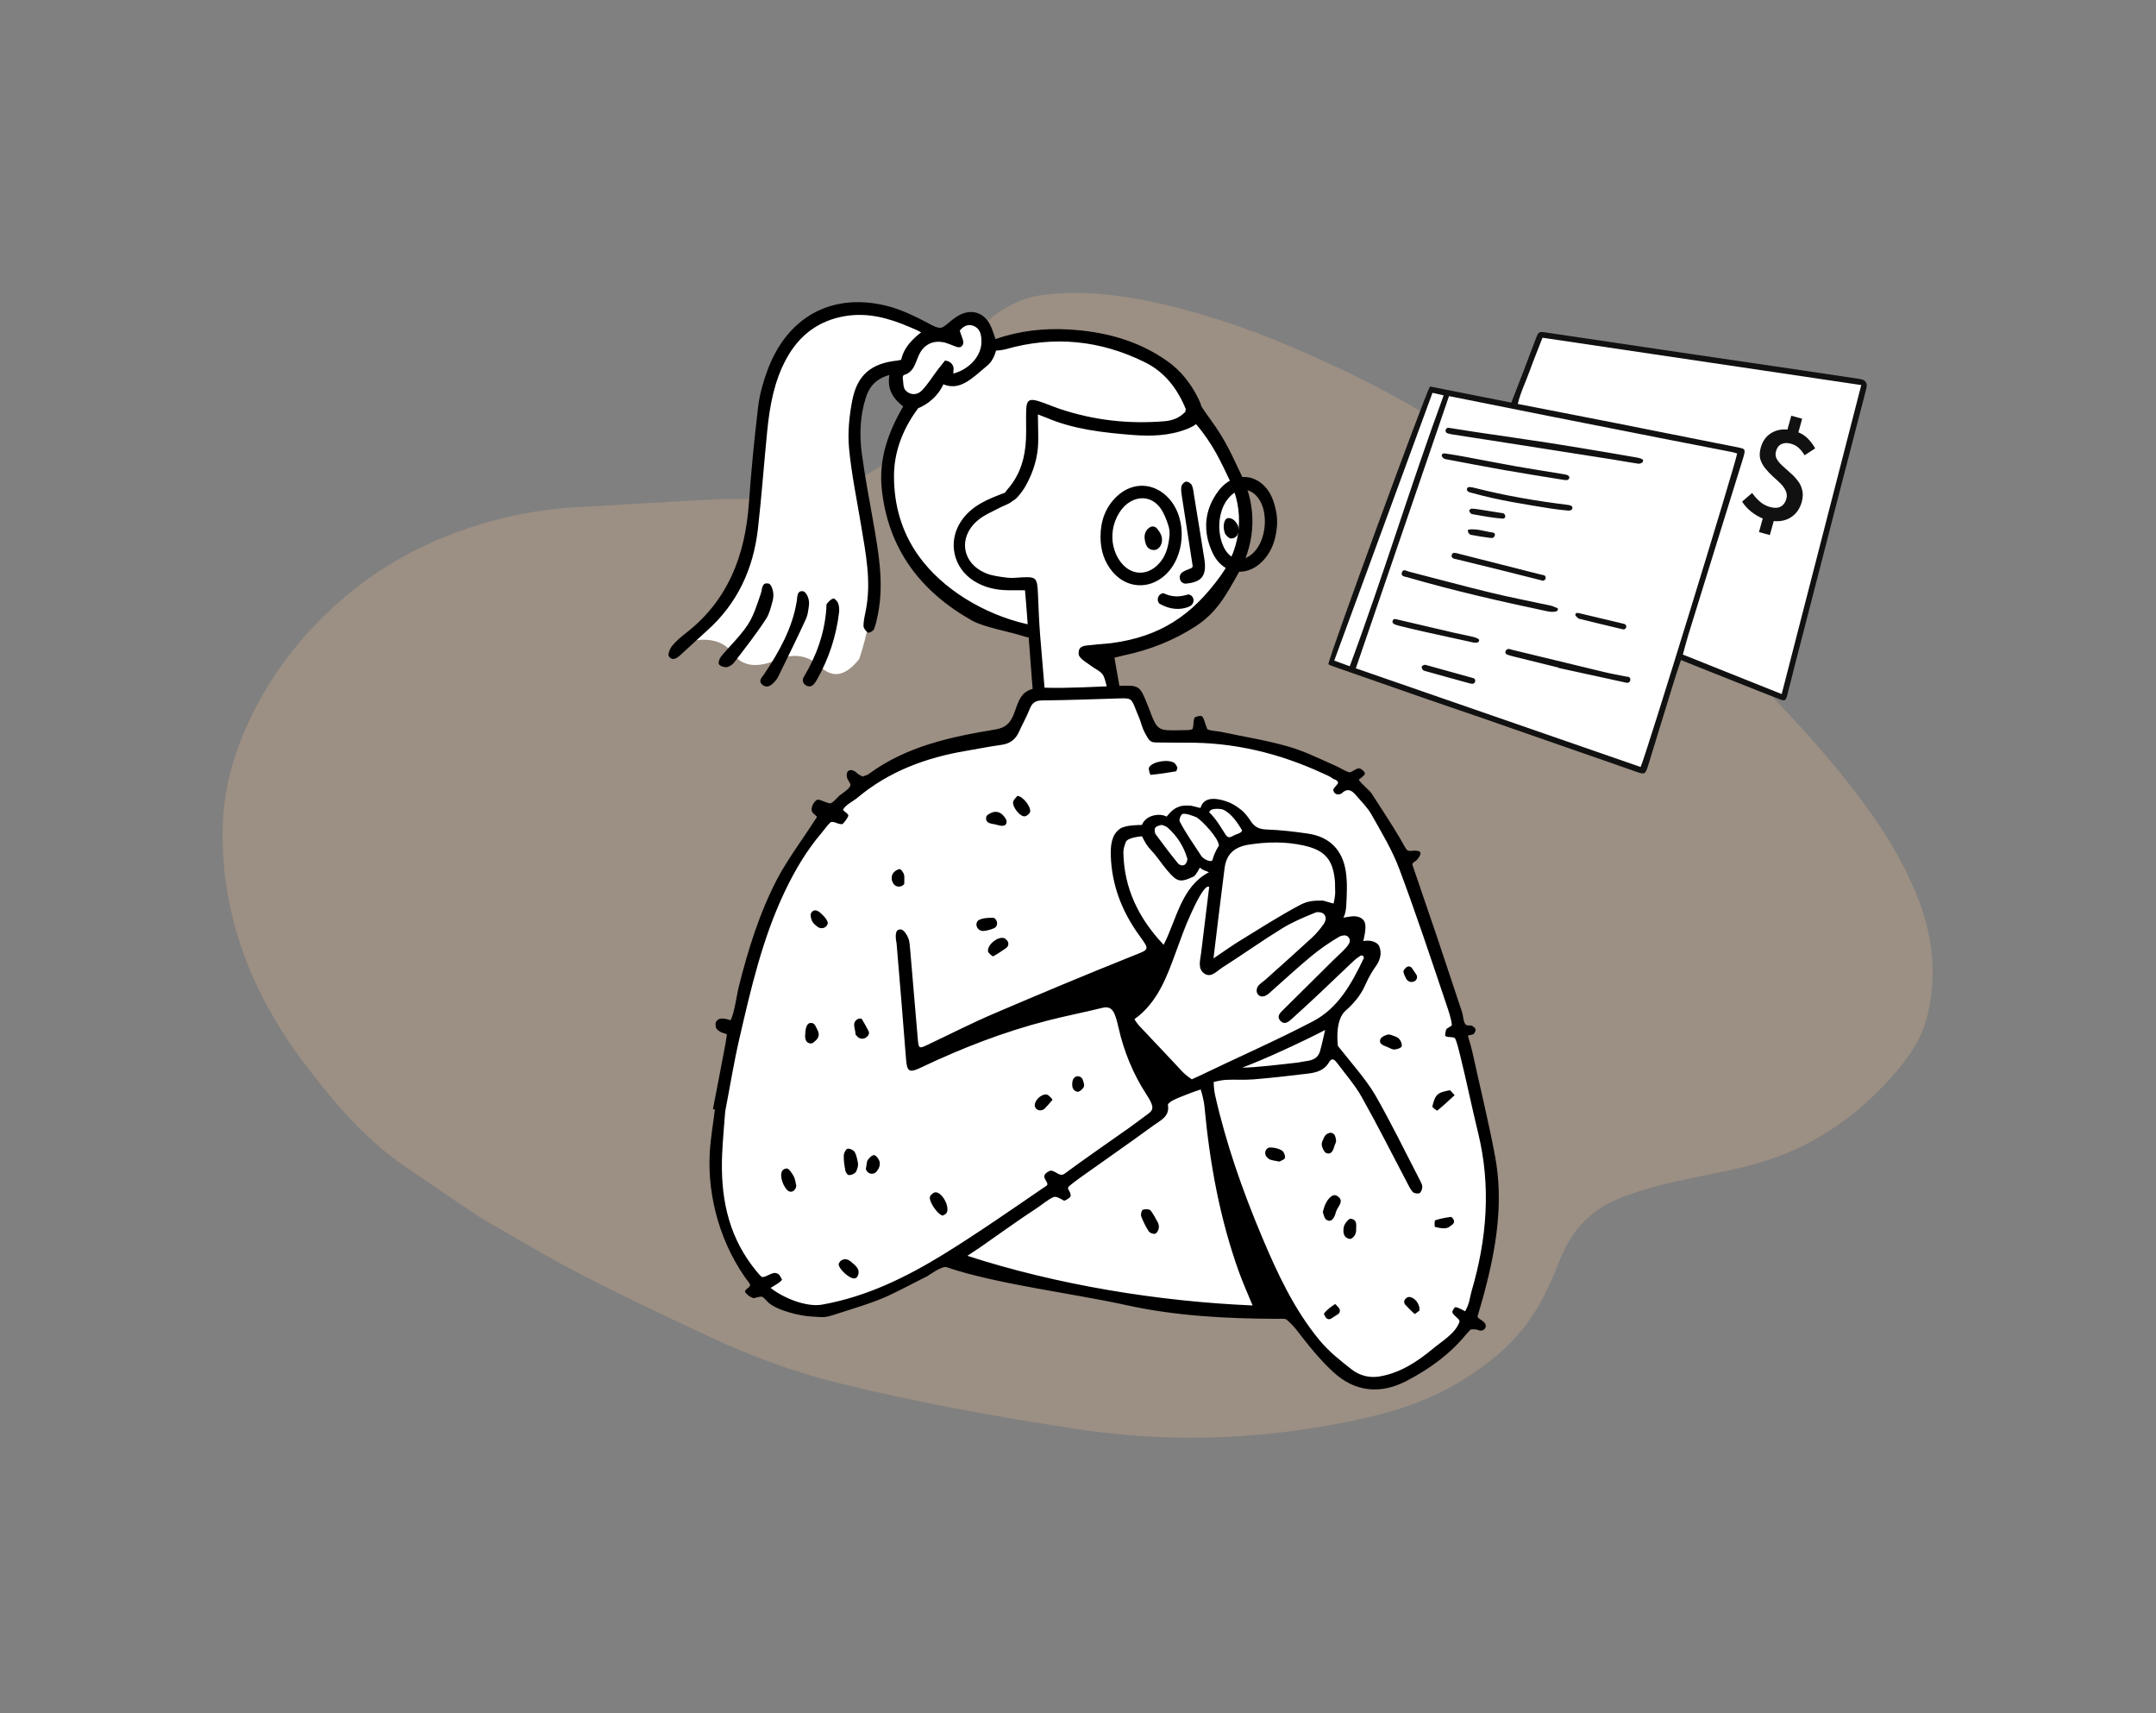
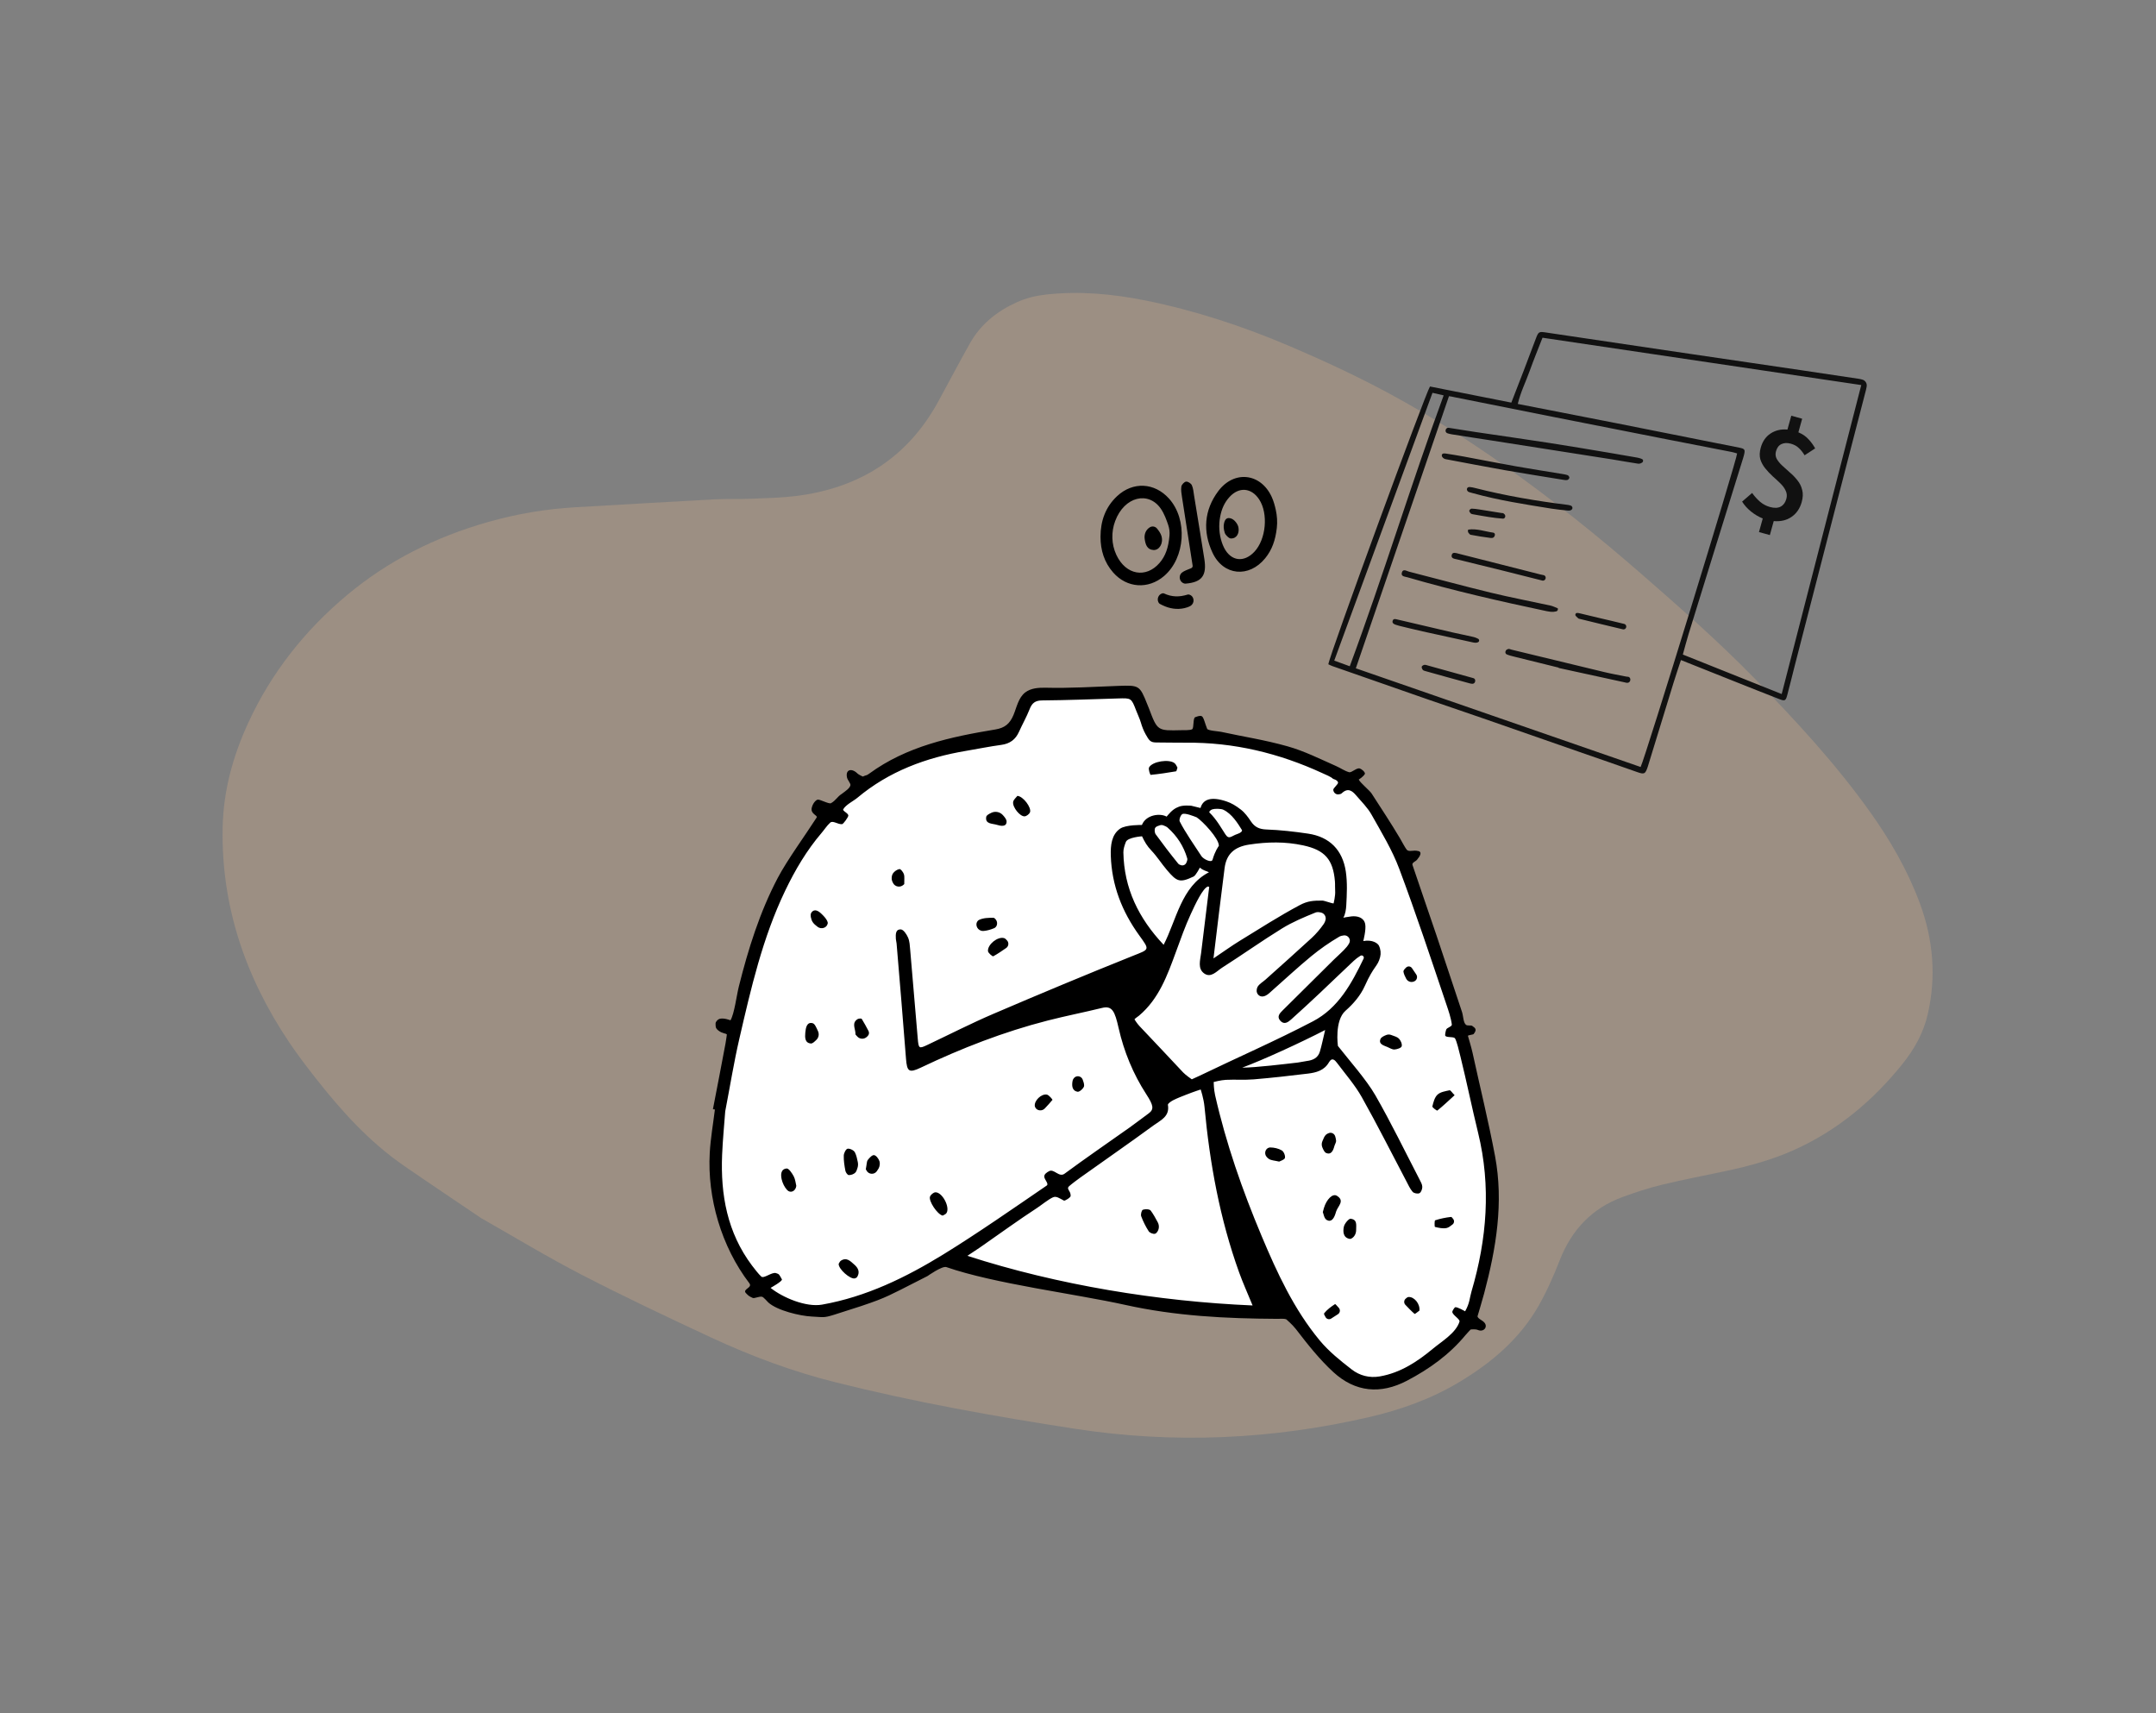
<svg xmlns="http://www.w3.org/2000/svg" width="214" height="170" viewBox="0 0 214 170" fill="none">
  <rect x="0" y="0" width="214" height="170" fill="#808080" stroke="none" />
  <mask id="mask0_85_815" style="mask-type:alpha" maskUnits="userSpaceOnUse" x="17" y="24" width="180" height="122">
    <rect x="196.326" y="145.664" width="178.652" height="121.553" transform="rotate(180 196.326 145.664)" fill="white" />
  </mask>
  <g mask="url(#mask0_85_815)">
    <path opacity="0.24" fill-rule="evenodd" clip-rule="evenodd" d="M47.75 120.884C45.157 119.127 42.614 117.429 40.097 115.693C36.658 113.32 33.905 110.271 31.357 107.032C30.436 105.862 29.532 104.673 28.703 103.441C24.298 96.885 21.941 89.803 22.1 82.099C22.176 78.427 23.141 74.99 24.645 71.724C26.935 66.749 30.283 62.536 34.469 59.038C38.523 55.648 43.228 53.287 48.424 51.811C51.259 51.006 54.15 50.509 57.123 50.341C61.698 50.082 66.27 49.803 70.847 49.559C72.102 49.492 73.37 49.544 74.627 49.493C76.093 49.435 77.569 49.403 79.016 49.223C85.378 48.432 90.121 45.349 93.123 39.861C94.18 37.929 95.199 35.977 96.281 34.06C97.339 32.184 98.95 30.889 100.931 29.994C101.855 29.576 102.822 29.344 103.839 29.231C107.139 28.865 110.433 29.163 113.718 29.825C118.638 30.818 123.398 32.385 128.042 34.365C131.383 35.79 134.675 37.32 137.878 39.047C141.868 41.198 145.684 43.63 149.381 46.248C154.051 49.555 158.514 53.123 162.826 56.877C166.696 60.247 170.548 63.639 174.133 67.305C178.229 71.493 182.199 75.79 185.597 80.549C187.616 83.379 189.339 86.358 190.541 89.591C191.907 93.262 192.197 96.946 191.342 100.664C190.914 102.525 190.003 104.134 188.839 105.585C185.919 109.22 182.412 112.176 178.064 114.13C175.934 115.087 173.683 115.705 171.384 116.198C169.235 116.658 167.071 117.066 164.938 117.582C163.616 117.901 162.321 118.33 161.05 118.795C157.969 119.925 155.975 122.097 154.806 125.092C154.206 126.63 153.534 128.154 152.721 129.583C150.843 132.883 148.017 135.271 144.757 137.211C142.017 138.842 139.03 139.912 135.89 140.638C126.328 142.849 116.598 143.318 106.692 141.793C98.711 140.565 90.755 139.144 82.886 137.17C78.662 136.111 74.577 134.592 70.614 132.749C66.298 130.742 61.989 128.707 57.758 126.522C54.341 124.757 51.043 122.751 47.75 120.884Z" fill="#F9C08F" />
  </g>
  <g clip-path="url(#clip0_85_815)">
-     <path fill-rule="evenodd" clip-rule="evenodd" d="M86.005 30.595C90.122 30.957 93.139 32.103 95.055 34.032L94.661 32.26L94.865 32.174C96.265 31.592 97.115 31.457 97.415 31.769C97.729 32.096 98.075 33.071 98.453 34.692C101.516 33.505 103.817 32.987 105.355 33.139L105.67 33.172C108.284 33.462 115.328 34.587 117.034 37.529C117.822 38.887 118.319 39.935 118.527 40.673C122.545 44.679 124.115 49.397 123.237 54.828C122.432 59.811 118.124 62.975 110.314 64.319L110.076 64.359L110.674 70.908C111.007 71.548 111.197 72.287 111.197 73.075C111.197 75.509 109.378 77.483 107.133 77.483C104.889 77.483 103.069 75.509 103.069 73.075C103.069 72.396 103.211 71.753 103.463 71.178L103.432 70.157C103.327 66.819 103.191 64.144 103.025 62.132L102.455 62.883L102.065 62.769C96.785 61.208 93.505 59.477 92.227 57.577L92.002 57.236C90.014 54.251 86.043 49.41 90.107 40.254C88.903 38.619 88.598 37.325 89.194 36.375C87.527 36.432 86.464 36.903 86.005 37.787L85.963 37.869C85.285 39.232 84.389 42.484 85.956 50.104L86.005 50.341C87.117 55.64 86.877 60.659 85.286 65.398C83.983 67.049 82.738 67.339 81.552 66.267L81.493 66.212C80.289 65.076 78.9 64.805 77.326 65.398C75.243 66.333 73.731 66.174 72.79 64.921L72.74 64.854C71.803 63.54 70.208 63.174 67.958 63.755L68.382 63.337C71.664 60.083 73.553 57.825 74.049 56.564C74.823 54.593 75.64 37.666 76.763 36.375C77.887 35.084 79.829 30.052 86.005 30.595Z" fill="white" />
-     <path fill-rule="evenodd" clip-rule="evenodd" d="M87.939 30.333C89.4 30.686 90.8 31.387 92.157 32.07C93.369 32.679 93.319 32.758 94.337 31.891C94.646 31.628 94.985 31.377 95.349 31.208C96.556 30.652 97.698 31.069 98.302 32.279C98.503 32.682 98.622 33.127 98.815 33.652C101.203 32.816 103.62 32.56 106.071 32.698C109.585 32.895 112.901 33.756 115.844 35.822C117.223 36.791 118.221 38.084 118.956 39.58C119.091 39.854 119.191 40.107 119.254 40.341C119.484 40.696 119.769 41.115 120.135 41.613C121.704 43.75 122.315 45.271 123.3 47.319C124.7 50.227 124.7 53.691 122.976 56.777C121.721 59.024 120.792 60.789 118.654 62.168C116.486 63.568 114.122 64.493 111.609 65.029C111.319 65.091 111.032 65.168 110.618 65.269C110.885 66.791 111.141 68.252 111.396 69.713C111.502 70.323 111.609 70.933 111.708 71.545C111.789 72.048 111.994 72.724 111.34 72.857C110.732 73.007 110.605 72.155 110.473 71.41C110.204 69.891 110.32 70.016 110.021 68.802C109.558 66.923 109.603 66.919 108.806 66.412C108.622 66.33 108.071 65.911 107.683 65.648C107.502 65.526 107.337 65.383 107.2 65.212C107.085 65.069 107.051 64.977 107.066 64.722C107.106 63.993 107.865 64.082 108.397 64.009C109.052 63.919 109.717 63.906 110.372 63.818C115.121 63.175 118.277 61.122 121.145 57.155C123.342 54.116 123.473 50.597 122.056 47.662C121.215 45.919 120.438 44.11 118.716 42.093C118.476 42.277 118.164 42.441 117.779 42.589C116.032 43.263 114.188 43.31 112.352 43.161C109.457 42.926 106.57 42.612 103.852 41.449C103.68 41.376 103.852 41.449 103.019 41.129C103.019 42.011 103.069 43.069 103.051 43.879C103.015 45.41 102.568 46.828 101.841 48.156C101.62 48.558 101.344 48.941 101.037 49.279C100.877 49.457 100.683 49.648 100.473 49.735C100.455 49.757 100.435 49.776 100.414 49.792C100.055 50.063 99.594 50.19 99.191 50.407C98.475 50.792 97.693 51.103 97.078 51.616C95.057 53.305 95.466 55.925 97.892 56.901C98.539 57.162 99.269 57.237 99.97 57.328C100.418 57.386 100.883 57.33 101.34 57.303C102.845 57.214 102.955 57.322 103.023 58.898C103.084 60.289 103.133 61.682 103.243 63.07C103.476 66 103.738 68.928 104.005 71.855C104.031 72.132 104.098 72.413 104.036 72.691C103.921 73.203 103.196 73.218 103.024 72.722C102.9 72.364 102.795 72.033 102.766 71.695C102.53 68.886 102.317 66.076 102.106 63.266C101.921 63.244 101.732 63.185 101.572 63.133C100.221 62.685 97.695 62.268 96.467 61.577C91.405 58.724 88.15 54.512 87.523 48.522C87.215 45.583 88.137 42.913 89.653 40.336C88.7 39.602 88.029 38.689 88.281 37.214C86.883 37.611 86.267 38.42 85.93 39.494C85.362 41.301 85.296 43.168 85.543 45.019C85.85 47.32 86.294 49.603 86.692 51.891C87.215 54.897 87.754 57.903 87.141 60.965C87.041 61.468 86.938 61.979 86.746 62.449C86.675 62.625 86.26 62.843 86.155 62.779C85.943 62.651 85.709 62.345 85.709 62.112C85.709 61.603 85.835 61.09 85.936 60.585C86.506 57.723 85.932 54.929 85.469 52.127C85.049 49.581 84.513 47.046 84.274 44.482C84.129 42.916 84.293 41.274 84.597 39.722C85.094 37.19 86.503 36.059 89.03 35.789C89.18 35.773 89.328 35.729 89.449 35.705C89.602 35.06 89.926 34.129 91.427 32.987C91.165 32.82 90.629 32.598 90.277 32.448C88.237 31.575 86.153 30.992 83.896 31.368C81.24 31.811 79.321 33.269 78.04 35.629C76.835 37.848 76.401 40.287 76.154 42.765C75.83 46.003 75.598 49.251 75.23 52.483C74.774 56.476 73.182 59.918 70.157 62.606C69.275 63.389 68.425 64.209 67.549 64.998C67.197 65.314 66.74 65.645 66.389 65.129C66.262 64.942 66.487 64.376 66.704 64.11C67.09 63.638 67.566 63.227 68.05 62.853C72.258 59.604 73.966 55.128 74.334 49.942C74.561 46.749 74.871 43.559 75.249 40.381C75.395 39.164 75.738 37.946 76.161 36.792C78.111 31.473 82.519 29.024 87.939 30.333ZM79.719 58.68C79.838 58.699 79.942 58.81 80.037 58.952C80.266 59.296 80.346 59.722 80.288 60.133C80.219 60.625 80.172 61.042 80.007 61.404C79.114 63.36 78.155 65.284 77.211 67.216C77.122 67.396 76.98 67.555 76.843 67.705C76.504 68.077 76.073 68.318 75.652 67.939C75.232 67.561 75.626 67.24 75.855 66.895C77.337 64.671 78.65 62.362 79.085 59.657C79.157 59.212 79.09 58.581 79.719 58.68ZM83.19 59.861C83.292 60.141 83.319 60.475 83.283 60.774C83.001 63.159 82.257 65.394 81.077 67.473C80.986 67.633 80.887 67.785 80.766 67.915C80.272 68.448 79.406 67.817 79.777 67.189C79.779 67.187 79.78 67.184 79.782 67.181C81.044 65.079 81.855 62.83 82.023 60.36C82.033 60.206 81.998 60.006 82.079 59.91C82.255 59.699 82.472 59.466 82.714 59.397C82.828 59.365 83.118 59.662 83.19 59.861ZM76.309 57.922C76.422 57.949 76.511 58.082 76.59 58.254C76.788 58.686 76.811 59.179 76.687 59.639C76.51 60.295 76.367 60.91 76.046 61.406C75.076 62.907 73.962 64.313 72.878 65.736C72.706 65.961 72.399 66.167 72.13 66.206C71.881 66.242 71.489 66.116 71.366 65.925C71.268 65.773 71.408 65.353 71.568 65.158C72.441 64.097 73.467 63.147 74.218 62.007C74.82 61.092 75.147 59.977 75.514 58.921C75.678 58.447 75.587 57.749 76.309 57.922ZM99.835 34.655C99.431 34.77 98.86 34.795 98.86 34.795C98.86 34.795 98.66 35.727 98.028 36.257C96.437 37.594 95.278 38.815 93.635 38.138C93.114 39.325 92.045 40.157 91.142 40.508C91.142 40.508 90.9 40.826 90.677 41.163C89.456 43.009 88.731 45.068 88.735 47.276C88.741 50.116 89.482 52.777 91.156 55.133C93.57 58.528 97.759 60.973 101.837 61.916C101.892 61.929 101.949 61.941 102.007 61.953C101.957 61.292 101.907 60.632 101.857 59.972L101.843 59.798C101.815 59.449 101.781 59.08 101.739 58.577C101.155 58.577 100.616 58.581 100.077 58.577C98.865 58.566 97.716 58.31 96.679 57.66C94.642 56.385 94.043 53.804 95.362 51.778C96.42 50.153 98.093 49.524 99.755 48.893C99.846 48.737 99.984 48.584 100.11 48.436C101.289 47.041 101.758 45.37 101.837 43.574C101.881 42.594 101.82 41.609 101.86 40.628C101.897 39.737 102.173 39.539 103.026 39.794C103.757 40.014 104.457 40.334 105.181 40.577C108.559 41.712 112.025 42.096 115.569 41.806C116.353 41.741 117.032 41.498 117.619 40.902L117.67 40.849C117.657 40.776 117.666 40.698 117.7 40.607C116.877 38.565 115.596 36.919 113.652 35.956C109.226 33.762 104.606 33.292 99.835 34.655ZM95.263 32.809C95.411 33.362 95.719 33.861 95.588 34.162C95.335 34.741 94.811 34.343 94.398 34.212C94.157 34.136 93.925 34.02 93.679 33.971C92.687 33.774 91.849 34.115 91.334 34.994C90.868 35.789 90.838 36.895 89.725 37.212C89.662 37.23 89.591 37.396 89.604 37.48C89.67 37.909 89.627 38.459 89.874 38.732C90.334 39.241 91.041 39.235 91.512 38.743C92.106 38.124 92.562 37.37 93.087 36.681C93.32 36.375 93.562 36.077 93.804 35.779C93.844 35.79 93.884 35.798 93.925 35.804C94.383 35.872 94.719 36.279 94.644 36.742C94.625 36.854 94.618 36.966 94.633 37.073C96.227 36.642 97.399 35.328 97.414 33.961C97.421 33.338 97.344 32.672 96.699 32.373C96.043 32.067 95.569 32.44 95.263 32.809Z" fill="black" />
    <path fill-rule="evenodd" clip-rule="evenodd" d="M74.082 96.629C76.996 87.663 80.509 81.5 84.62 78.14C88.732 74.78 93.986 73.093 100.383 73.078L102.395 68.906L112.385 68.382L114.182 73.078C125.402 72.604 132.948 75.125 136.821 80.639C140.694 86.153 144.265 97.446 147.535 114.517L148.035 121.995L145.741 131.014C142.334 135.144 139.361 137.209 136.821 137.209C134.28 137.209 131.202 134.717 127.585 129.734L123.927 130.419C107.991 128.477 98.323 126.486 94.923 124.447C94.923 124.447 82.911 131.515 79.24 129.734C75.569 127.952 72.819 125.295 71.599 121.187C70.785 118.449 71.613 110.263 74.082 96.629Z" fill="white" />
    <path fill-rule="evenodd" clip-rule="evenodd" d="M120.347 80.317C120.135 80.381 120.003 80.55 120.036 80.624C120.758 81.317 121.265 82.251 121.628 82.8C122.006 83.371 122.199 82.964 122.841 82.758C123.165 82.655 123.333 82.47 123.269 82.368C122.878 81.74 122.282 80.76 121.421 80.357C121.192 80.249 120.588 80.243 120.347 80.317ZM115.484 81.916C115.373 81.869 115.25 81.863 115.136 81.9C114.955 81.96 114.763 82.015 114.672 82.143C114.571 82.285 114.598 82.639 114.711 82.795C115.43 83.786 116.175 84.759 116.947 85.709C117.012 85.789 117.121 85.833 117.241 85.868C117.445 85.927 117.662 85.822 117.75 85.628C117.822 85.468 117.88 85.312 117.843 85.184C117.492 83.985 116.832 82.96 115.893 82.131C115.786 82.036 115.643 81.982 115.484 81.916ZM120.983 83.937C120.992 83.21 119.367 81.493 118.78 81.114C118.489 81.001 117.641 80.655 117.36 80.79C117.186 80.874 117.011 81.353 117.097 81.523C117.626 82.573 118.615 83.988 119.256 84.971C119.441 85.256 120.252 85.662 120.351 85.328C120.623 84.41 120.898 84.086 120.983 83.937ZM131.531 102.221C129.125 103.463 125.379 105.185 123.298 105.956C124.621 105.952 127.546 105.595 128.811 105.45C129.115 105.415 129.413 105.333 129.716 105.295C130.316 105.22 130.819 104.99 131.005 104.372C131.189 103.761 131.312 103.131 131.531 102.221ZM120 86.564C119.74 86.43 119.429 86.401 119.097 86.102C119.097 86.102 118.696 86.883 118.477 86.987C117.091 87.642 116.819 87.506 115.828 86.344C115.294 85.719 114.854 85.009 114.29 84.416C113.84 83.943 113.633 83.574 113.356 82.996C113.356 82.996 111.929 83.091 111.749 83.559C111.622 83.888 111.498 84.25 111.504 84.595C111.569 88.164 113.012 91.126 115.5 93.764C116.779 91.291 117.245 87.989 120 86.564ZM120.448 95.113C121.523 94.391 122.269 93.852 123.051 93.372C125.025 92.162 126.978 90.908 129.018 89.822C129.792 89.409 130.371 89.371 131.262 89.377C131.451 89.378 132.253 89.684 132.372 89.653C132.372 89.653 132.563 88.883 132.525 88.409C132.501 88.1 132.528 87.787 132.503 87.478C132.324 85.29 131.496 84.359 129.347 83.896C127.566 83.512 125.8 83.541 123.99 83.818C122.538 84.041 121.735 84.74 121.551 86.148C121.178 89.005 120.845 91.868 120.448 95.113ZM120.024 88.015C119.953 87.993 119.971 87.999 119.9 87.976C119.397 88.123 118.642 89.739 118.197 90.706C117.637 91.92 117.189 93.188 116.729 94.447C115.874 96.781 115.039 99.124 113.059 100.795C112.944 100.893 112.649 101.076 112.606 101.165C112.606 101.165 112.862 101.576 113.095 101.823C114.544 103.359 116.001 104.888 117.439 106.433C117.678 106.69 118.295 107.114 118.295 107.114C118.295 107.114 118.717 106.929 119.057 106.765C122.808 104.954 126.632 103.287 130.321 101.358C132.842 100.039 134.154 97.615 135.347 95.138C135.442 94.941 135.223 94.738 135.036 94.85C134.789 94.999 134.567 95.172 134.362 95.363C133.232 96.418 132.125 97.498 130.999 98.557C130.063 99.437 129.12 100.311 128.163 101.168C127.855 101.444 127.47 101.726 127.087 101.308C126.698 100.883 127.033 100.551 127.331 100.255C129.012 98.584 130.696 96.916 132.381 95.249C132.82 94.814 133.306 94.419 133.696 93.944C133.78 93.841 133.853 93.727 133.918 93.608C134.126 93.232 133.812 92.783 133.386 92.83C133.215 92.849 133.055 92.888 132.919 92.967C131.949 93.536 131.015 94.187 130.146 94.902C128.833 95.981 127.589 97.144 126.313 98.267C126.081 98.471 125.856 98.713 125.582 98.829C125.511 98.859 125.434 98.877 125.354 98.888C125.01 98.937 124.711 98.637 124.734 98.289C124.742 98.165 124.764 98.049 124.818 97.95C124.979 97.653 125.336 97.464 125.604 97.224C127.137 95.847 128.681 94.481 130.195 93.084C130.646 92.668 131.051 92.187 131.402 91.683C131.477 91.575 131.527 91.448 131.565 91.314C131.659 90.986 131.457 90.64 131.125 90.564C130.927 90.518 130.738 90.495 130.584 90.558C129.444 91.019 128.293 91.5 127.25 92.142C125.235 93.384 123.304 94.762 121.306 96.033C120.78 96.367 120.21 97.083 119.535 96.614C118.856 96.141 119.129 95.306 119.218 94.592C119.492 92.4 119.755 90.207 120.024 88.015ZM96.021 124.631C104.978 127.529 114.986 129.158 124.33 129.556C123.837 128.353 123.374 127.334 122.995 126.284C121.078 120.966 120.077 115.449 119.555 109.836C119.48 109.024 119.178 108.124 119.178 108.124C119.178 108.124 118.504 108.337 117.731 108.642C117.301 108.812 116.866 108.975 116.455 109.184C116.244 109.291 115.902 109.525 115.924 109.648C116.127 110.806 115.189 111.182 114.529 111.665C112.121 113.43 109.663 115.126 107.233 116.861C106.962 117.054 106.359 117.506 106.114 117.725C105.804 118 106.287 118.159 106.272 118.685C106.268 118.848 105.689 119.194 105.609 119.153C105.143 118.91 104.847 118.677 104.515 118.825C104.057 119.028 103.352 119.607 102.945 119.873C101.108 121.072 99.331 122.363 97.285 123.789L96.021 124.631ZM71.676 114.601C71.51 118.572 72.187 122.325 74.64 125.591C74.855 125.878 75.317 126.474 75.568 126.694C75.82 126.913 76.61 126.23 77.012 126.342C77.365 126.44 77.344 126.5 77.609 126.964C77.707 127.135 76.487 127.812 76.487 127.812C77.696 128.784 80.013 129.755 81.6 129.473C85.99 128.694 89.915 126.775 93.654 124.477C96.987 122.428 100.662 119.868 103.894 117.657C104.124 117.5 103.715 117.112 103.658 116.826C103.602 116.539 103.899 116.353 104.134 116.227C104.621 115.966 105.121 116.884 105.665 116.481C107.612 115.041 110.163 113.281 112.141 111.882C112.772 111.436 113.378 110.955 114.005 110.503C114.58 110.088 114.483 109.683 113.779 108.596C112.479 106.592 111.56 104.363 111.033 102.031C110.656 100.366 110.403 99.779 109.384 100.029C107.586 100.469 105.767 100.825 103.975 101.285C99.625 102.4 95.458 104.021 91.404 105.95C90.216 106.515 90.025 106.35 89.926 105.049C89.637 101.24 89.308 97.434 88.993 93.626C88.98 93.472 88.927 93.322 88.92 93.168C88.9 92.749 88.872 92.211 89.419 92.239C89.677 92.251 89.992 92.722 90.133 93.049C90.292 93.416 90.307 93.853 90.343 94.264C90.599 97.196 90.841 100.129 91.093 103.062C91.179 104.069 91.219 104.092 92.047 103.701C94.234 102.667 96.391 101.561 98.613 100.61C103.199 98.645 107.803 96.72 112.434 94.866C114.109 94.195 114.149 94.311 113.072 92.82C111.369 90.462 110.348 87.857 110.255 84.917C110.223 83.898 110.329 82.826 111.176 82.24C111.757 81.839 113.344 81.872 113.344 81.872C113.747 80.845 115.154 80.677 115.796 81.043C115.97 80.85 116.356 80.314 116.92 80.101C117.379 79.861 118.255 79.966 118.255 79.966C118.615 80.062 118.94 80.135 119.161 80.188C119.391 79.357 120.151 79.001 121.74 79.535C122.23 79.7 122.644 79.944 123.164 80.345C123.563 80.652 123.88 81.09 124.164 81.516C124.543 82.083 124.998 82.294 125.7 82.32C127.083 82.37 128.467 82.528 129.838 82.731C131.982 83.05 133.261 84.363 133.581 86.483C133.748 87.591 133.688 88.744 133.627 89.87C133.608 90.222 133.538 90.745 133.335 91.076C133.335 91.076 133.731 90.99 134.144 90.944C134.717 90.881 135.376 91.047 135.507 91.705C135.616 92.254 135.316 93.391 135.316 93.391C136.242 93.223 136.762 93.627 136.869 93.849C137.046 94.218 137.083 94.618 136.988 94.987C136.735 95.958 136.385 95.802 135.469 97.845C135.037 98.808 134.343 99.611 133.552 100.308C132.442 101.286 132.798 103.802 132.798 103.802C133.907 105.222 135.628 107.151 136.52 108.707C138.085 111.436 139.46 114.274 140.909 117.07C141.027 117.297 141.17 117.547 141.174 117.788C141.177 118.005 141.056 118.332 140.893 118.413C140.721 118.498 140.344 118.427 140.217 118.282C139.952 117.979 139.783 117.588 139.591 117.224C138.122 114.44 136.71 111.624 135.167 108.881C134.489 107.676 133.556 106.614 132.722 105.499C132.5 105.202 132.214 104.894 131.906 105.43C131.438 106.244 130.636 106.448 129.811 106.548C128.026 106.766 126.238 106.968 124.447 107.118C123.528 107.195 122.597 107.12 121.674 107.166C121.17 107.191 120.468 107.382 120.468 107.382C120.468 107.382 120.471 108.081 120.607 108.684C121.694 113.486 123.314 118.115 125.216 122.641C126.758 126.31 128.43 129.938 130.992 133.028C131.899 134.121 133.044 135.04 134.176 135.914C134.954 136.514 135.921 136.777 136.95 136.599C139.004 136.244 140.685 135.133 142.233 133.844C143.092 133.129 144.505 132.3 144.865 131.169C144.948 130.908 144.163 130.517 144.152 130.187C144.149 130.104 144.366 129.752 144.438 129.732C144.635 129.677 145.424 130.136 145.424 130.136C145.895 129.306 145.866 128.815 146.057 128.17C147.588 122.977 148.014 117.733 146.711 112.412C146.097 109.905 145.583 107.373 144.964 104.868C144.809 104.24 144.601 103.363 144.43 103.064C144.307 102.851 143.692 103.002 143.465 102.811C143.419 102.773 143.442 102.518 143.539 102.198C143.607 101.976 144.016 101.949 144.11 101.707C144.023 101.009 143.781 100.324 143.562 99.673C142.045 95.172 140.551 90.661 138.884 86.215C138.184 84.346 137.122 82.606 136.14 80.855C135.742 80.146 135.134 79.552 134.598 78.926C134.201 78.462 133.779 78.158 133.183 78.724C133.106 78.797 132.987 78.824 132.853 78.837C132.585 78.861 132.354 78.65 132.338 78.381C132.328 78.219 132.837 77.821 132.814 77.662C132.776 77.411 132.325 77.3 132.325 77.3C132.122 77.089 131.552 76.864 131.272 76.735C126.959 74.746 122.448 73.655 117.683 73.706C116.706 73.716 115.728 73.682 114.75 73.684C114.164 73.686 114.039 73.445 113.715 72.875C113.507 72.507 113.357 72.111 113.238 71.705C113.122 71.308 112.95 70.978 112.77 70.507C112.294 69.265 112.276 69.277 110.995 69.315C108.477 69.39 105.959 69.49 103.441 69.511C102.748 69.517 102.434 69.774 102.196 70.383C101.897 71.15 101.48 71.87 101.144 72.624C100.797 73.401 100.232 73.809 99.384 73.924C98.213 74.083 97.053 74.321 95.888 74.517C91.915 75.187 88.238 76.546 85.104 79.171C84.717 79.495 83.945 79.866 83.7 80.314C83.606 80.484 84.209 80.698 84.204 80.942C84.202 81.084 83.714 81.789 83.573 81.794C83.127 81.813 82.67 81.4 82.401 81.644C82.079 81.936 81.835 82.325 81.553 82.655C80.07 84.39 78.921 86.339 77.933 88.398C75.686 93.08 74.537 98.103 73.379 103.118C72.845 105.432 72.467 107.782 71.984 110.293C71.888 111.612 71.738 113.105 71.676 114.601ZM72.016 103.538C72.079 103.195 72.146 102.666 72.146 102.666C72.047 102.534 71.72 102.588 71.314 102.279C70.969 102.016 71.04 101.82 71.026 101.568C71.018 101.421 71.236 101.173 71.4 101.12C71.832 100.981 72.507 101.258 72.507 101.258C72.898 100.582 73.108 98.807 73.339 97.888C74.271 94.172 75.413 90.523 77.196 87.129C78.127 85.359 79.974 82.828 81.056 81.137C81.204 80.905 80.412 80.804 80.577 80.148C80.694 79.683 80.984 79.411 81.146 79.36C81.354 79.294 82.276 79.823 82.484 79.708C82.959 79.445 83.1 79.073 83.556 78.784C84.011 78.446 84.308 78.244 84.406 77.956C84.473 77.757 84.127 77.439 84.069 77.148C83.907 76.337 84.563 76.216 85.103 76.759C85.228 76.885 85.641 77.067 85.641 77.067C86.007 76.894 85.98 76.995 86.256 76.792C89.996 74.052 94.371 73.126 98.802 72.393C99.731 72.24 100.233 71.827 100.596 70.96C100.909 70.209 101.087 69.231 101.763 68.717C102.334 68.283 103.085 68.242 103.773 68.251C106.184 68.314 108.601 68.156 111.015 68.069C113.067 67.995 113.128 68.02 113.865 69.867C113.923 70.011 113.985 70.153 114.04 70.298C114.887 72.544 114.886 72.521 117.252 72.466C117.543 72.459 118.117 72.488 118.324 72.375C118.531 72.263 118.386 71.267 118.638 71.173C119.512 70.846 119.349 71.112 119.817 72.325C119.891 72.517 120.949 72.574 121.199 72.628C123.558 73.142 125.464 73.412 127.785 74.062C129.453 74.529 131.036 75.325 132.632 76.032C133.065 76.224 133.454 76.505 133.899 76.633C134.165 76.71 134.641 76.173 134.966 76.265C135.116 76.308 135.477 76.569 135.483 76.787C135.335 77.087 134.864 77.363 134.864 77.363C135.008 77.684 135.949 78.448 136.141 78.746C137.089 80.218 138.058 81.677 138.951 83.182C139.102 83.436 139.457 84.113 139.622 84.318C139.839 84.587 140.299 84.334 140.737 84.455C140.737 84.455 141.37 84.475 140.646 85.33C140.507 85.494 140.122 85.61 140.201 85.843C140.892 87.898 141.877 90.746 142.573 92.799C143.434 95.341 144.262 97.893 145.117 100.436C145.245 100.818 145.237 101.499 145.518 101.71C145.662 101.818 146.013 101.731 146.126 101.809C146.459 102.039 146.617 102.176 146.27 102.62C146.219 102.685 145.764 102.716 145.702 102.794C145.702 102.794 146.057 103.997 146.154 104.443C146.901 107.872 147.746 111.281 148.394 114.728C149.264 119.351 148.506 123.88 147.313 128.36C147.124 129.069 146.653 130.64 146.653 130.64C146.712 130.896 147.14 131.01 147.353 131.275C147.698 131.703 147.255 132.23 146.696 131.99C146.446 131.882 145.98 131.94 145.98 131.94C145.98 131.94 145.669 132.247 145.462 132.498C143.858 134.439 141.858 135.869 139.649 137.026C137.03 138.398 134.518 138.159 132.358 136.182C130.966 134.909 129.775 133.393 128.619 131.89C128.276 131.444 127.661 130.924 127.661 130.924C127.439 130.846 127.06 130.886 126.758 130.884C121.648 130.857 116.687 130.608 111.699 129.502C106.775 128.409 98.703 127.405 93.936 125.75C93.517 125.604 92.063 126.638 92.063 126.638C92.063 126.638 89.802 127.794 89.385 128.002C87.648 128.868 87.211 129.092 82.809 130.472C81.718 130.814 81.743 130.71 80.575 130.656C79.421 130.602 77.142 130.062 76.26 129.259C76.202 129.206 75.785 128.725 75.651 128.695C75.35 128.629 74.883 128.886 74.713 128.809C74.354 128.648 74.294 128.596 74.04 128.332C73.653 127.93 74.73 127.811 74.379 127.351C71.6 123.714 70.195 118.879 70.448 114.413C70.529 112.973 70.784 111.542 70.959 110.107C70.894 110.098 70.828 110.089 70.763 110.08C71.183 107.899 71.611 105.721 72.016 103.538ZM116.872 76.18C116.806 76.366 116.785 76.538 116.737 76.546C115.896 76.688 115.053 76.819 114.205 76.901C114.172 76.905 113.958 76.335 114.055 76.158C114.389 75.552 116.055 75.305 116.59 75.744C116.731 75.86 116.8 76.065 116.872 76.18ZM85.142 115.32C85.183 115.512 85.174 115.711 85.115 115.899C85.055 116.093 85.004 116.262 84.894 116.375C84.744 116.53 84.462 116.627 84.244 116.617C84.122 116.612 83.94 116.35 83.909 116.181C83.816 115.686 83.735 115.178 83.751 114.678C83.759 114.435 83.963 114.029 84.13 114.001C84.354 113.962 84.748 114.155 84.855 114.361C85.008 114.657 85.075 114.999 85.142 115.32ZM131.3 120.292C131.382 119.986 131.394 119.936 131.409 119.887C131.672 119.022 132.269 118.415 132.694 118.671C133.518 119.168 132.795 119.7 132.628 120.214C132.597 120.31 132.569 120.408 132.536 120.503C132.393 120.919 132.139 121.331 131.684 121.07C131.428 120.924 131.365 120.436 131.3 120.292ZM98.832 91.246C99.036 91.497 99.016 91.889 98.751 92.074C98.731 92.089 98.709 92.101 98.686 92.111C98.359 92.246 98.006 92.357 97.657 92.386C97.628 92.388 97.599 92.39 97.57 92.39C97.054 92.399 96.718 91.791 97.049 91.394C97.083 91.355 97.12 91.323 97.162 91.301C97.582 91.091 98.124 91.078 98.614 91.086C98.686 91.087 98.757 91.153 98.832 91.246ZM93.565 120.64C93.016 120.502 92.157 119.179 92.31 118.756C92.379 118.566 92.657 118.334 92.847 118.327C93.521 118.305 94.308 119.778 93.955 120.374C93.871 120.517 93.655 120.582 93.565 120.64ZM144.383 108.69C143.769 109.25 143.235 109.755 142.666 110.216C142.628 110.246 142.149 109.901 142.173 109.804C142.273 109.39 142.395 108.905 142.684 108.635C142.972 108.365 143.463 108.292 143.879 108.202C143.976 108.181 144.134 108.44 144.383 108.69ZM83.245 125.421C83.3 125.343 83.358 125.181 83.472 125.109C84.05 124.74 84.426 125.18 84.798 125.502C85.164 125.82 85.382 126.222 85.088 126.715C85.043 126.79 84.936 126.851 84.846 126.871C84.395 126.976 83.207 125.941 83.245 125.421ZM79.04 117.688C78.972 118.23 78.456 118.453 78.128 118.099C77.869 117.818 77.677 117.423 77.589 117.047C77.485 116.602 77.481 116.019 78.082 115.964C78.296 115.945 78.616 116.428 78.783 116.739C78.944 117.042 78.972 117.417 79.04 117.688ZM126.968 115.279C126.518 115.17 126.175 115.168 125.937 115.008C125.851 114.95 125.777 114.876 125.709 114.793C125.45 114.478 125.595 113.965 125.993 113.885C126.021 113.879 126.049 113.876 126.076 113.876C126.466 113.877 126.897 113.975 127.23 114.17C127.426 114.285 127.594 114.698 127.538 114.917C127.492 115.102 127.105 115.2 126.968 115.279ZM131.254 113.872C131.172 113.678 131.172 113.46 131.253 113.267C131.372 112.984 131.453 112.763 131.605 112.618C131.684 112.541 131.787 112.49 131.9 112.449C132.163 112.352 132.45 112.504 132.53 112.774C132.571 112.912 132.604 113.05 132.617 113.191C132.634 113.375 132.49 113.57 132.44 113.766C132.33 114.193 132.119 114.63 131.644 114.431C131.462 114.355 131.353 114.106 131.254 113.872ZM86.132 102.811L86.056 102.887C85.781 103.16 85.343 103.146 85.089 102.863C85.034 102.802 84.979 102.741 84.925 102.679C84.898 102.647 84.912 102.58 84.909 102.529C84.884 102.051 84.532 101.517 85.114 101.144C85.223 101.074 85.498 101.058 85.536 101.119C85.769 101.491 85.973 101.88 86.207 102.316C86.294 102.479 86.263 102.681 86.132 102.811ZM99.969 93.347C100.159 93.572 100.114 93.914 99.872 94.081C99.415 94.396 99.015 94.672 98.59 94.903C98.519 94.941 98.075 94.577 98.063 94.383C98.025 93.727 99.022 92.927 99.656 93.098C99.768 93.128 99.862 93.221 99.969 93.347ZM100.982 78.985C101.564 79.022 102.398 80.155 102.237 80.603C102.17 80.788 101.896 81.002 101.702 81.015C101.247 81.047 100.483 80.105 100.562 79.591C100.599 79.352 100.863 79.148 100.982 78.985ZM85.938 116.036C86.041 115.508 86.023 115.264 86.133 115.12C86.294 114.908 86.566 114.613 86.756 114.637C86.962 114.662 87.202 114.985 87.29 115.228C87.366 115.441 87.322 115.762 87.207 115.964C87.153 116.059 87.093 116.15 87.028 116.239C86.769 116.596 86.228 116.564 86.016 116.177L85.938 116.036ZM137.588 102.719C137.744 102.654 137.92 102.651 138.078 102.71C138.427 102.839 138.682 102.906 138.845 103.066C139.03 103.248 139.193 103.618 139.129 103.835C139.079 104.005 138.67 104.138 138.413 104.153C138.183 104.167 137.938 104.004 137.705 103.905C137.341 103.75 136.81 103.626 137.027 103.109C137.106 102.922 137.367 102.811 137.588 102.719ZM98.391 80.667C98.785 80.475 99.257 80.57 99.548 80.898C99.757 81.132 99.918 81.34 99.913 81.544C99.9 82.086 99.336 81.978 98.938 81.855C98.488 81.716 97.761 81.795 97.893 81.062C97.92 80.913 98.125 80.797 98.391 80.667ZM89.755 87.738L89.679 87.809C89.363 88.105 88.848 88.025 88.645 87.642C88.607 87.57 88.573 87.497 88.546 87.422C88.469 87.21 88.501 86.882 88.621 86.696C88.76 86.483 89.037 86.29 89.281 86.248C89.401 86.228 89.645 86.545 89.718 86.75C89.798 86.974 89.745 87.246 89.755 87.738ZM81.197 102.346C81.326 102.634 81.263 102.972 81.038 103.192C80.821 103.403 80.646 103.571 80.486 103.558C79.882 103.508 79.89 102.95 79.933 102.476C79.977 102.006 80.078 101.393 80.659 101.544C80.876 101.601 81.018 101.949 81.197 102.346ZM140.441 97.356C140.145 97.547 139.748 97.448 139.579 97.137C139.454 96.908 139.345 96.676 139.303 96.433C139.283 96.313 139.415 96.167 139.57 96.017C139.739 95.855 140.013 95.881 140.145 96.076L140.573 96.708C140.718 96.923 140.659 97.216 140.441 97.356ZM82.153 91.667C82.053 92.1 81.511 92.251 81.157 91.984C80.95 91.827 80.785 91.69 80.671 91.519C80.506 91.273 80.392 90.786 80.525 90.587C80.829 90.128 81.247 90.409 81.543 90.696C81.792 90.936 82.069 91.219 82.154 91.532C82.165 91.573 82.164 91.618 82.153 91.667ZM134.608 122.065C134.608 122.389 134.468 122.705 134.196 122.88C134.118 122.931 134.041 122.961 133.971 122.949C133.309 122.837 133.287 122.216 133.39 121.738C133.458 121.423 133.886 120.915 134.078 120.947C134.727 121.054 134.609 121.532 134.608 122.065ZM144.249 120.986C144.372 121.153 144.34 121.388 144.178 121.516C143.966 121.684 143.781 121.832 143.576 121.873C143.211 121.945 142.803 121.854 142.431 121.761C142.381 121.748 142.375 121.129 142.45 121.105C142.957 120.939 143.489 120.833 144.02 120.771C144.081 120.764 144.154 120.856 144.249 120.986ZM140.888 130.067C140.763 130.153 140.449 130.429 140.406 130.391C140.084 130.112 139.789 129.802 139.494 129.492C139.334 129.324 139.341 129.058 139.508 128.898C139.61 128.799 139.713 128.72 139.819 128.716C140.389 128.693 140.968 129.412 140.888 130.067ZM132.802 130.424C132.559 130.581 132.339 130.722 132.128 130.858C131.942 130.979 131.693 130.918 131.579 130.727C131.474 130.553 131.387 130.392 131.431 130.336C131.722 129.969 132.118 129.678 132.515 129.42C132.542 129.402 132.688 129.57 132.889 129.796C133.058 129.987 133.017 130.286 132.802 130.424ZM103.702 110.006C103.427 110.297 102.929 110.251 102.751 109.891C102.729 109.846 102.715 109.803 102.71 109.758C102.654 109.223 103.351 108.541 103.901 108.628C104.122 108.663 104.482 109.132 104.469 109.148C104.236 109.434 103.985 109.707 103.702 110.006ZM106.578 107.016C106.814 106.692 107.32 106.761 107.464 107.136C107.553 107.366 107.612 107.562 107.607 107.756C107.603 107.971 107.158 108.379 106.968 108.348C106.383 108.252 106.376 107.701 106.466 107.248C106.481 107.17 106.52 107.097 106.578 107.016ZM114.917 121.304C115.091 121.63 115.06 122.035 114.819 122.315C114.761 122.382 114.705 122.428 114.642 122.442C114.455 122.485 114.121 122.353 114.016 122.19C113.716 121.726 113.465 121.221 113.273 120.703C113.206 120.521 113.316 120.1 113.439 120.057C113.671 119.976 114.104 119.989 114.217 120.141C114.484 120.5 114.699 120.898 114.917 121.304Z" fill="black" />
    <path fill-rule="evenodd" clip-rule="evenodd" d="M115.527 58.89C116.314 59.26 117.062 59.265 117.881 59.007C117.937 58.99 118 58.996 118.068 59.017C118.475 59.144 118.601 59.684 118.314 60.003C118.26 60.062 118.202 60.113 118.136 60.148C118.038 60.2 117.936 60.242 117.828 60.278C117.122 60.515 116.351 60.464 115.661 60.184C115.477 60.109 115.294 60.026 115.118 59.928C115.06 59.896 115.015 59.836 114.979 59.762C114.817 59.429 114.99 59.008 115.339 58.896C115.411 58.873 115.476 58.866 115.527 58.89ZM116.033 49.48C117.901 51.554 117.659 55.355 115.543 57.166C113.979 58.505 111.859 58.37 110.493 56.819C109.608 55.813 109.233 54.605 109.235 53.264C109.237 51.694 109.729 50.319 110.876 49.243C112.446 47.771 114.597 47.885 116.033 49.48ZM118.3 48.152C118.445 48.47 118.466 48.848 118.525 49.203C118.866 51.289 119.21 53.375 119.539 55.462C119.8 57.117 119.307 57.783 117.68 57.921C117.624 57.925 117.567 57.916 117.509 57.896C117.116 57.766 116.967 57.254 117.222 56.923C117.246 56.892 117.273 56.863 117.302 56.838C117.537 56.646 117.849 56.551 118.243 56.384C118.338 56.343 118.394 56.239 118.378 56.136C118.016 53.815 117.666 51.585 117.326 49.354C117.272 49 117.204 48.628 117.259 48.285C117.291 48.091 117.546 47.82 117.727 47.797C117.908 47.774 118.218 47.971 118.3 48.152ZM110.688 51.714C110.285 52.796 110.316 54.014 110.804 55.06C111.752 57.096 113.762 57.397 115.084 55.878C115.693 55.178 115.971 54.353 116.082 53.16C116.116 52.799 116.067 52.436 115.951 52.093C115.789 51.617 115.573 50.995 115.214 50.475C114.009 48.735 111.61 49.242 110.688 51.714ZM126.22 49.298C126.418 49.724 126.539 50.185 126.629 50.589C126.76 51.181 126.803 51.792 126.734 52.395C126.592 53.631 126.251 54.58 125.576 55.407C123.977 57.37 121.428 57.149 120.355 54.859C119.37 52.757 119.51 50.625 120.926 48.736C122.489 46.653 125.122 46.937 126.22 49.298ZM122.037 49.324C121.54 49.869 121.258 50.499 121.111 51.276C120.952 52.117 121.006 52.992 121.271 53.804C121.334 53.997 121.411 54.193 121.508 54.379C122.204 55.718 123.484 55.846 124.504 54.762C125.67 53.525 125.905 50.973 124.983 49.565C124.22 48.398 122.983 48.287 122.037 49.324ZM114.851 52.462C115.023 52.681 115.212 52.931 115.289 53.212C115.49 53.949 115.055 54.615 114.495 54.585C113.845 54.55 113.701 54.022 113.622 53.511C113.546 53.026 113.738 52.56 114.143 52.323C114.379 52.184 114.681 52.246 114.851 52.462ZM122.237 51.473C122.538 51.591 122.855 51.997 122.922 52.325C123.031 52.862 122.796 53.449 122.182 53.439C121.994 53.436 121.809 53.237 121.661 53.056C121.516 52.88 121.441 52.38 121.463 52.151C121.535 51.421 121.854 51.322 122.237 51.473Z" fill="black" />
  </g>
-   <path fill-rule="evenodd" clip-rule="evenodd" d="M185.023 37.976L177.027 69.236L166.593 65.157L163.141 76.2L162.836 76.5L132.127 65.8L142.029 38.707L150.025 40.32L153.06 33.268L185.023 37.976Z" fill="white" />
  <path fill-rule="evenodd" clip-rule="evenodd" d="M133.974 66.12C137.286 57.2 140.015 48.159 143.294 39.238C142.889 39.145 142.582 39.075 142.186 38.984C138.931 47.853 135.69 56.687 132.435 65.56C132.982 65.759 133.451 65.93 133.974 66.12ZM176.847 68.879C179.492 58.612 182.111 48.444 184.746 38.214C174.148 36.641 163.654 35.082 153.106 33.516C152.672 34.634 152.226 35.712 151.834 36.809C151.447 37.893 150.922 38.932 150.652 40.087C153.943 40.73 157.152 41.351 160.357 41.984C164.451 42.793 168.543 43.611 172.636 44.426C173.193 44.537 173.241 44.617 173.098 45.186C173.076 45.276 173.049 45.366 173.021 45.456C171.993 48.765 170.964 52.075 169.937 55.385C169.153 57.912 168.368 60.439 167.592 62.969C167.394 63.613 167.229 64.266 167.036 64.958C170.281 66.255 173.506 67.543 176.847 68.879ZM162.844 76.117C163.28 75.284 172.416 45.57 172.423 45.002C172.248 44.954 172.073 44.892 171.893 44.857C169.71 44.429 167.524 44.008 165.341 43.579C161.701 42.864 158.062 42.148 154.424 41.425C151.059 40.757 147.695 40.08 144.33 39.411C144.179 39.381 144.067 39.349 143.823 39.317C140.751 48.295 137.657 57.321 134.577 66.324C144.026 69.597 153.441 72.859 162.844 76.117ZM131.849 65.926C131.906 65.141 141.517 38.967 141.936 38.356C144.614 38.887 147.291 39.417 150.012 39.956C150.431 38.876 150.838 37.834 151.238 36.79C151.648 35.719 152.045 34.643 152.456 33.572C152.706 32.922 152.758 32.894 153.427 32.993C157.577 33.608 161.727 34.228 165.877 34.842C170.188 35.479 174.5 36.109 178.811 36.744C180.715 37.024 182.618 37.306 184.52 37.597C184.634 37.614 184.747 37.643 184.864 37.676C185.153 37.761 185.333 38.052 185.284 38.352C185.267 38.462 185.247 38.569 185.219 38.674C184.324 42.144 183.42 45.611 182.523 49.08C181.064 54.726 179.609 60.372 178.153 66.019C177.896 67.016 177.659 68.019 177.391 69.014C177.251 69.536 177.153 69.59 176.646 69.394C175.111 68.802 173.583 68.189 172.054 67.581C170.335 66.898 168.618 66.212 166.847 65.506C166.594 66.28 166.344 67.006 166.118 67.74C165.276 70.469 164.441 73.201 163.603 75.932C163.589 75.977 163.577 76.022 163.562 76.067C163.307 76.841 163.209 76.873 162.466 76.609C160.587 75.942 158.701 75.297 156.818 74.641C153.623 73.528 150.429 72.41 147.232 71.301C145.414 70.671 143.589 70.06 141.771 69.429C138.596 68.326 135.424 67.215 132.252 66.106C132.123 66.061 132.001 65.995 131.849 65.926ZM146.249 67.301L146.252 67.302C146.538 67.385 146.458 67.855 146.159 67.861C146.061 67.863 145.963 67.84 145.868 67.815C144.399 67.418 142.933 67.006 141.468 66.596C141.381 66.572 141.275 66.544 141.224 66.477C141.16 66.392 141.094 66.253 141.119 66.162C141.141 66.082 141.283 65.999 141.379 65.983C141.487 65.965 141.605 66.012 141.716 66.043C143.228 66.46 144.739 66.877 146.249 67.301ZM146.702 63.386C146.855 63.459 146.856 63.668 146.703 63.738C146.525 63.82 146.342 63.786 146.161 63.746C144.509 63.387 142.857 63.028 141.206 62.659C140.438 62.488 139.673 62.297 138.908 62.113C138.773 62.08 138.639 62.04 138.508 61.994C138.319 61.926 138.16 61.814 138.235 61.598C138.316 61.365 138.518 61.437 138.7 61.48C140.55 61.914 142.398 62.35 144.249 62.778C144.926 62.934 145.61 63.06 146.286 63.222C146.427 63.256 146.561 63.318 146.702 63.386ZM161.703 67.2C161.704 67.201 161.705 67.201 161.706 67.202C161.884 67.328 161.858 67.631 161.659 67.731C161.642 67.74 161.625 67.747 161.608 67.753C161.486 67.79 161.335 67.734 161.201 67.705C159.035 67.234 156.87 66.761 154.705 66.289L154.711 66.257C153.254 65.898 151.797 65.541 150.341 65.178C150.072 65.112 149.799 65.047 149.546 64.939C149.524 64.93 149.504 64.915 149.486 64.895C149.37 64.772 149.415 64.557 149.563 64.468C149.609 64.441 149.656 64.418 149.705 64.405C149.806 64.378 149.927 64.448 150.039 64.475C153.113 65.219 156.186 65.968 159.262 66.703C159.98 66.875 160.709 67.002 161.434 67.148C161.524 67.166 161.633 67.151 161.703 67.2ZM154.605 60.361C154.617 60.366 154.623 60.376 154.626 60.389L154.627 60.391C154.657 60.511 154.599 60.638 154.483 60.67C154.387 60.695 154.29 60.713 154.217 60.718C153.988 60.733 153.752 60.703 153.526 60.655C148.884 59.672 144.258 58.619 139.7 57.291C139.457 57.22 139.035 57.225 139.144 56.827C139.259 56.408 139.617 56.671 139.852 56.731C142.566 57.423 145.268 58.161 147.989 58.821C149.944 59.295 151.925 59.667 153.891 60.097C154.137 60.15 154.368 60.27 154.605 60.361ZM161.212 61.919C161.568 62.012 161.436 62.536 161.078 62.454C161.053 62.449 161.029 62.443 161.006 62.437C159.601 62.111 158.202 61.762 156.8 61.42C156.756 61.409 156.698 61.408 156.671 61.38C156.557 61.263 156.358 61.132 156.364 61.018C156.378 60.771 156.613 60.822 156.792 60.864C157.439 61.016 158.083 61.174 158.729 61.327C159.553 61.523 160.379 61.709 161.2 61.915C161.205 61.916 161.209 61.917 161.212 61.919ZM153.225 57.08C153.566 57.171 153.432 57.692 153.087 57.618C153.014 57.603 152.941 57.58 152.869 57.562C151.679 57.266 150.492 56.958 149.301 56.663C147.751 56.279 146.198 55.908 144.65 55.52C144.401 55.457 143.992 55.446 144.099 55.061C144.184 54.755 144.523 54.885 144.767 54.947C147.482 55.634 150.197 56.319 152.909 57.013C153.01 57.039 153.121 57.052 153.225 57.08ZM148.377 53.115C148.318 53.358 148.151 53.414 147.945 53.386C147.288 53.297 146.631 53.205 145.982 53.075C145.897 53.059 145.827 52.97 145.758 52.878C145.692 52.789 145.683 52.664 145.734 52.56L145.735 52.558C146.599 52.436 147.399 52.75 148.22 52.861C148.334 52.877 148.407 52.993 148.377 53.115ZM149.23 50.947C149.263 50.972 149.294 50.999 149.324 51.027C149.463 51.155 149.432 51.393 149.256 51.46C149.232 51.469 149.208 51.474 149.184 51.472C148.7 51.442 148.217 51.373 147.737 51.301C147.233 51.225 146.732 51.129 146.173 51.032C146.14 51.02 146.032 51.007 145.974 50.947C145.902 50.874 145.822 50.751 145.839 50.668C145.855 50.589 145.99 50.478 146.072 50.478C146.325 50.48 146.579 50.522 146.831 50.56C147.564 50.674 148.296 50.794 149.028 50.911C149.096 50.922 149.182 50.91 149.23 50.947ZM155.905 50.175C156.065 50.226 156.131 50.424 156.025 50.552C155.927 50.671 155.766 50.683 155.594 50.666C155.066 50.614 154.538 50.563 154.014 50.48C151.396 50.062 148.774 49.657 146.212 48.948L145.821 48.839C145.66 48.794 145.557 48.621 145.621 48.469C145.664 48.368 145.755 48.326 145.89 48.334C146.072 48.346 146.254 48.39 146.432 48.435C149.455 49.203 152.522 49.724 155.614 50.105C155.712 50.117 155.809 50.145 155.905 50.175ZM155.615 47.164C155.694 47.194 155.784 47.342 155.772 47.42C155.76 47.506 155.643 47.626 155.556 47.639C155.402 47.664 155.236 47.629 155.077 47.603C153.159 47.29 151.238 46.99 149.325 46.654C147.41 46.318 145.503 45.944 143.592 45.588C143.578 45.585 143.564 45.583 143.546 45.581C143.387 45.56 143.238 45.477 143.153 45.342C143.129 45.304 143.112 45.265 143.11 45.224C143.1 44.966 143.341 44.987 143.523 45.015C144.118 45.107 144.712 45.2 145.303 45.31C147.009 45.627 148.712 45.965 150.421 46.269C151.947 46.54 153.479 46.775 155.009 47.028C155.213 47.062 155.423 47.092 155.615 47.164ZM162.724 45.466C162.9 45.519 163.179 45.569 163.064 45.826C163.014 45.94 162.758 46.039 162.614 46.019C161.763 45.899 160.919 45.733 160.07 45.599C156.032 44.963 151.992 44.331 147.953 43.7C146.667 43.499 145.38 43.311 144.095 43.103C143.957 43.081 143.82 43.045 143.68 43.003C143.351 42.906 143.466 42.404 143.804 42.457C143.811 42.459 143.819 42.46 143.826 42.461C144.675 42.594 145.523 42.735 146.374 42.862C148.832 43.227 151.294 43.574 153.751 43.953C155.749 44.261 157.741 44.604 159.735 44.935C160.668 45.09 161.598 45.256 162.53 45.417C162.596 45.429 162.66 45.446 162.724 45.466Z" fill="#111111" />
  <path d="M174.592 52.803L174.967 51.454C174.565 51.294 174.179 51.065 173.806 50.768C173.442 50.473 173.146 50.144 172.918 49.78L173.912 48.923C174.156 49.262 174.419 49.553 174.701 49.796C174.991 50.041 175.316 50.214 175.676 50.314C176.116 50.436 176.473 50.424 176.746 50.277C177.02 50.13 177.206 49.877 177.306 49.517C177.389 49.221 177.368 48.948 177.243 48.701C177.129 48.446 176.954 48.204 176.718 47.974C176.482 47.743 176.227 47.508 175.955 47.268C175.685 47.018 175.439 46.756 175.215 46.481C174.991 46.206 174.828 45.904 174.725 45.575C174.635 45.239 174.648 44.861 174.765 44.438C174.94 43.808 175.265 43.337 175.739 43.023C176.226 42.703 176.785 42.572 177.417 42.632L177.8 41.256L178.879 41.556L178.504 42.905C178.921 43.079 179.254 43.307 179.505 43.59C179.767 43.866 179.988 44.169 180.168 44.5L179.121 45.183C178.934 44.879 178.74 44.636 178.538 44.455C178.34 44.264 178.078 44.123 177.755 44.033C177.395 43.933 177.081 43.948 176.813 44.077C176.556 44.199 176.379 44.436 176.281 44.786C176.206 45.056 176.229 45.305 176.35 45.532C176.48 45.762 176.664 45.987 176.903 46.209C177.142 46.43 177.398 46.661 177.67 46.901C177.945 47.133 178.193 47.39 178.414 47.675C178.638 47.95 178.793 48.264 178.879 48.617C178.976 48.964 178.961 49.367 178.834 49.825C178.656 50.464 178.322 50.952 177.831 51.291C177.349 51.631 176.757 51.772 176.057 51.713L175.671 53.102L174.592 52.803Z" fill="#111111" />
  <defs>
    <clipPath id="clip0_85_815">
      <rect width="84.197" height="112.743" fill="white" transform="translate(64.902 28.924)" />
    </clipPath>
  </defs>
</svg>